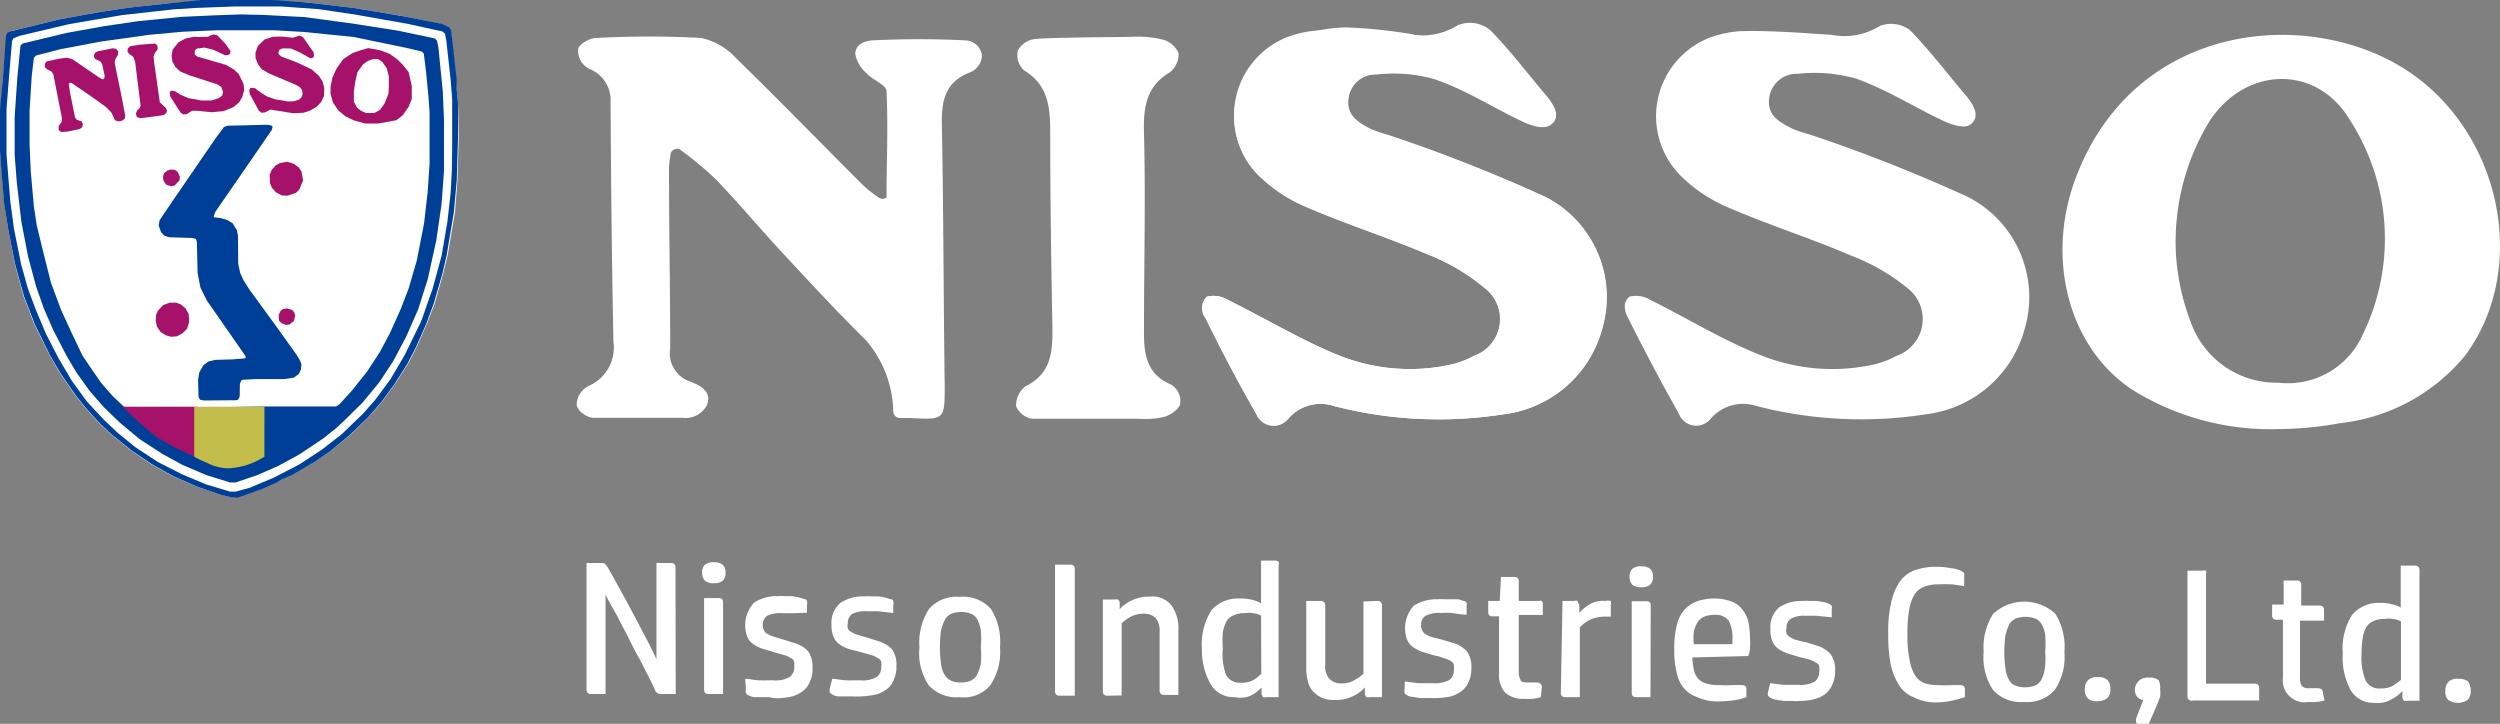
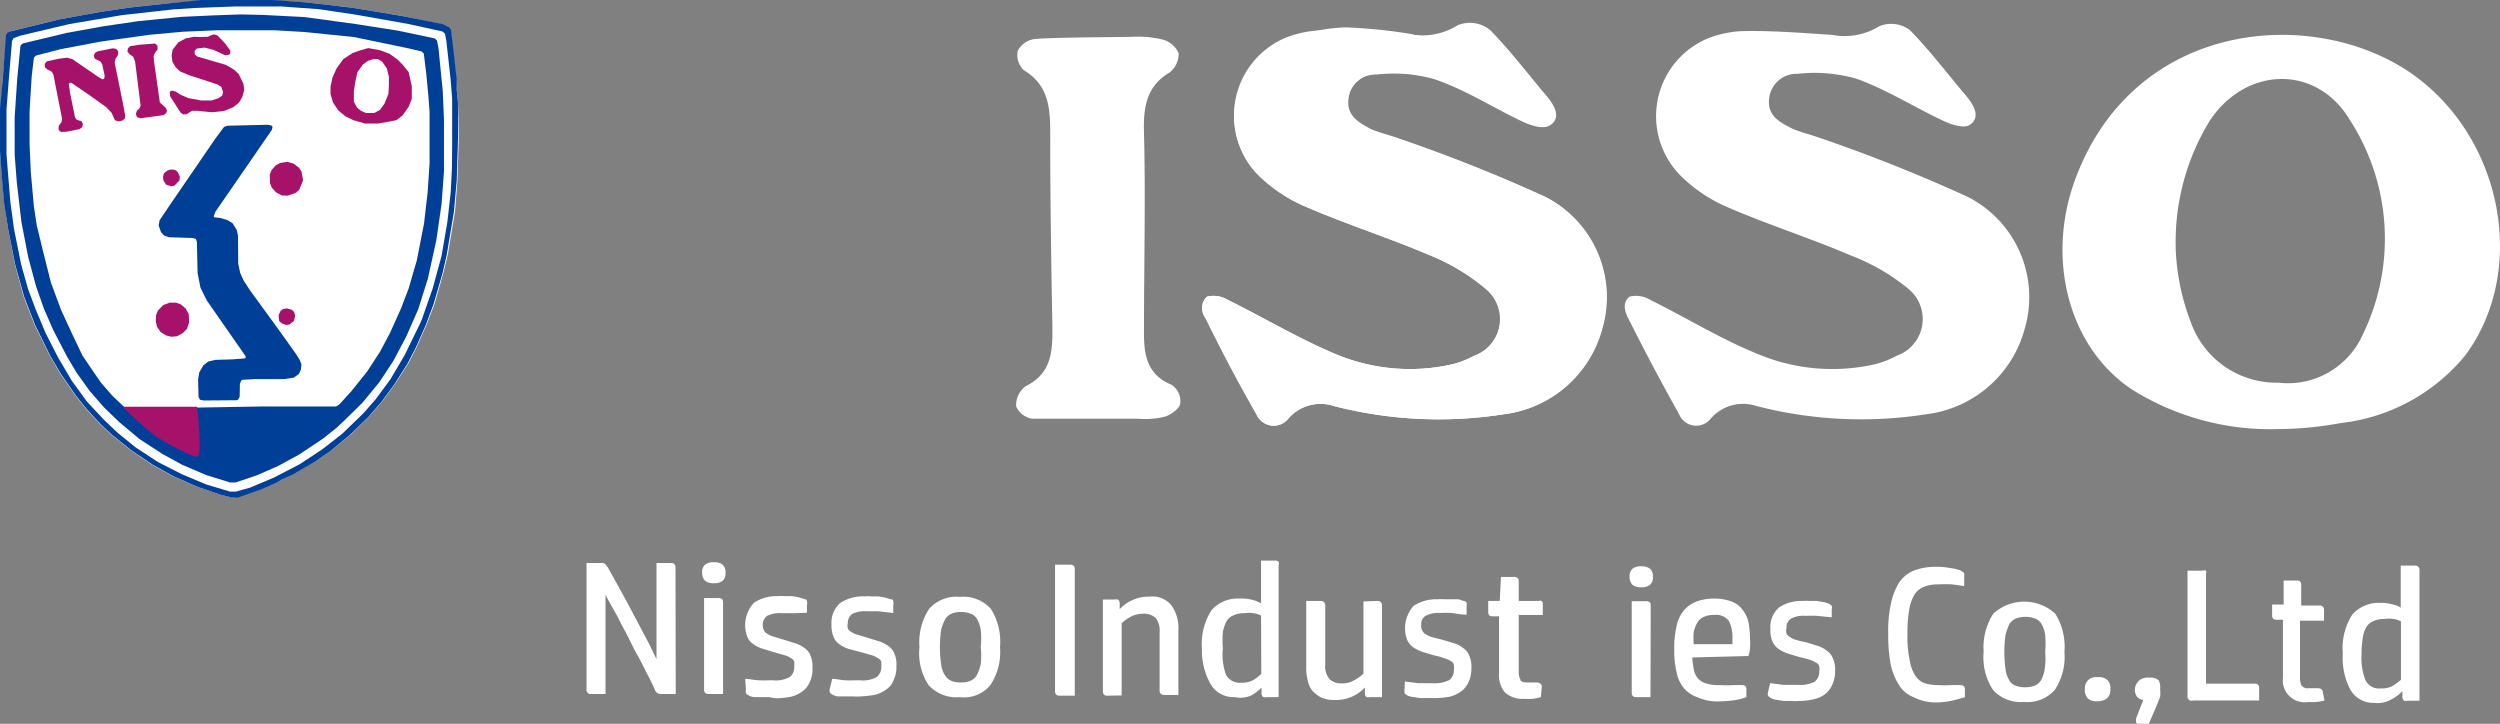
<svg xmlns="http://www.w3.org/2000/svg" viewBox="0 0 104 30.11">
  <rect x="0" y="0" width="104" height="30.11" fill="#808080" stroke="none" />
  <defs>
    <style>.cls-1{fill:#fff;}.cls-2{fill:#a61269;}.cls-3{fill:#003f98;}.cls-4{fill:#c2bc4b;}</style>
  </defs>
  <g id="レイヤー_2" data-name="レイヤー 2">
    <g id="head">
      <polygon class="cls-1" points="19.05 4.23 19 3.74 18.98 3.3 18.91 2.7 18.84 2.05 18.74 1.23 18.66 1.13 18.41 1.02 16.75 0.67 15.5 0.46 14.63 0.32 12.75 0.1 11.31 0.03 10.89 0 8.97 0 8.36 0.03 7.01 0.14 5.34 0.32 4.15 0.5 2.45 0.81 0.48 1.29 0.35 1.35 0.28 1.46 0.12 3.22 0.03 4.56 0 5.74 0.01 6.28 0.08 7.3 0.18 8.48 0.35 9.59 0.63 11.04 0.98 12.33 1.44 13.52 2.07 14.79 2.51 15.55 3.14 16.46 3.59 17.02 4.16 17.64 4.63 18.08 5.44 18.73 6.3 19.32 7.19 19.81 8.2 20.25 9.23 20.59 9.67 20.7 9.91 20.67 10.93 20.32 11.56 20.04 11.79 19.9 12.23 19.71 13.15 19.17 13.8 18.72 14.6 18.07 15.38 17.3 15.93 16.66 16.47 15.92 17 15.09 17.34 14.42 17.76 13.47 18.09 12.61 18.45 11.33 18.63 10.59 18.93 8.8 19.03 7.5 19.09 5.56 19.05 4.23" />
      <polygon class="cls-2" points="12.43 6.97 12.22 6.81 11.95 6.73 11.65 6.78 11.47 6.88 11.3 7.07 11.22 7.27 11.23 7.62 11.31 7.81 11.48 8 11.72 8.13 11.97 8.14 12.31 8.02 12.45 7.89 12.61 7.5 12.54 7.13 12.43 6.97" />
      <polygon class="cls-2" points="7.51 4.68 7.62 4.76 7.76 4.75 7.99 4.61 8.21 4.61 8.82 4.67 9.31 4.62 9.7 4.46 9.95 4.26 10.08 4.03 10.16 3.74 10.13 3.49 9.93 3.08 9.74 2.9 9.4 2.7 8.2 2.35 8.1 2.26 8.1 2.11 8.19 2.02 8.51 1.98 8.87 2.07 9.37 2.3 9.52 2.28 9.57 2.24 9.59 2.12 9.36 1.8 9.04 1.47 8.9 1.43 8.77 1.47 8.65 1.53 8.32 1.54 8.06 1.53 7.72 1.6 7.42 1.76 7.18 2.07 7.14 2.31 7.17 2.56 7.3 2.79 7.49 2.97 7.87 3.13 9.04 3.51 9.21 3.62 9.28 3.83 9.24 3.98 9.08 4.09 8.8 4.18 8.37 4.18 7.83 4.08 7.51 3.94 7.29 3.8 7.15 3.77 7.08 3.8 7.06 3.86 7.08 4.01 7.51 4.68" />
-       <polygon class="cls-2" points="13.26 3.15 12.97 2.89 12.36 2.6 11.7 2.35 11.6 2.26 11.58 2.19 11.63 2.06 11.77 2.01 12.11 2.02 12.49 2.19 12.9 2.42 12.97 2.42 13.03 2.39 13.06 2.33 13.05 2.18 12.6 1.54 12.46 1.48 12.19 1.57 11.71 1.52 11.35 1.53 11.01 1.64 10.73 1.91 10.63 2.18 10.63 2.41 10.73 2.67 10.89 2.88 11.18 3.05 12.33 3.54 12.49 3.64 12.57 3.76 12.59 3.92 12.54 4.05 12.45 4.14 12.24 4.21 11.98 4.22 11.44 4.13 11.1 4.01 10.82 3.83 10.61 3.67 10.46 3.65 10.4 3.68 10.37 3.74 10.38 3.89 10.77 4.61 10.88 4.69 11.01 4.68 11.26 4.56 12.19 4.71 12.63 4.69 12.9 4.6 13.19 4.43 13.36 4.24 13.48 3.99 13.49 3.65 13.41 3.37 13.26 3.15" />
      <polygon class="cls-2" points="11.7 13.44 11.9 13.52 12.04 13.5 12.23 13.35 12.28 13.13 12.24 12.99 12.15 12.89 11.94 12.83 11.79 12.85 11.68 12.92 11.59 13.11 11.61 13.34 11.7 13.44" />
      <polygon class="cls-2" points="4.77 2.61 4.8 2.46 4.91 2.28 4.92 2.14 4.83 2.03 4.69 2.01 4.08 2.13 3.96 2.19 3.9 2.31 3.94 2.44 4.18 2.56 4.25 2.67 4.35 3.13 4.35 3.22 4.32 3.28 4.26 3.3 4.09 3.2 3.01 2.46 2.79 2.4 2.47 2.44 1.95 2.55 1.86 2.66 1.87 2.8 1.97 2.89 2.15 2.98 2.22 3.1 2.58 4.93 2.56 5.08 2.44 5.24 2.44 5.39 2.48 5.45 2.54 5.49 2.77 5.48 3.31 5.37 3.42 5.29 3.45 5.17 3.4 5.05 3.19 4.98 3.12 4.88 2.92 3.89 2.86 3.49 2.9 3.45 2.96 3.44 3.78 4 4.42 4.46 4.64 4.69 4.78 5 4.92 5.05 5.08 5.02 5.19 4.94 5.21 4.82 5.11 4.28 4.77 2.61" />
      <polygon class="cls-3" points="12.33 14.75 11.61 13.74 10.38 12.05 10.13 11.66 9.99 11.35 9.91 10.97 9.9 9.8 9.85 9.57 9.68 9.29 9.45 9.15 9.17 9.07 8.92 9.04 8.89 9 8.96 8.81 10.45 6.65 11.31 5.4 11.34 5.27 11.29 5.22 11.13 5.19 9.46 5.23 9.32 5.28 8.97 5.75 7.12 8.45 6.64 9.16 6.6 9.38 6.7 9.66 6.83 9.8 7.03 9.87 8.01 9.9 8.15 9.94 8.19 10.06 8.22 11.36 8.34 11.97 8.61 12.51 10.19 14.78 10.22 14.83 10.22 14.88 10.18 14.91 9.67 14.95 8.96 14.97 8.66 15.04 8.46 15.2 8.29 15.49 8.24 15.8 8.26 16.51 8.32 16.63 8.48 16.66 9.84 16.65 9.91 16.62 9.97 16.5 9.98 15.97 10.03 15.84 10.08 15.8 10.61 15.77 11.82 15.77 12.22 15.71 12.43 15.56 12.52 15.37 12.54 15.15 12.46 14.96 12.33 14.75" />
      <polygon class="cls-2" points="6.78 7.36 6.8 7.51 6.91 7.68 7.12 7.75 7.26 7.72 7.47 7.5 7.48 7.33 7.38 7.14 7.28 7.07 7.12 7.05 6.97 7.09 6.82 7.21 6.78 7.36" />
      <path class="cls-2" d="M16.76,2.7l-.23-.23-.32-.23-.4-.15L15.32,2,15,2.09l-.34.12-.38.25L14,2.85l-.17.38-.08.37,0,.31.1.35.22.33.3.25L14.7,5l.49.14.53,0,.46-.08L16.49,5l.26-.2L17,4.44l.13-.32,0-.54L17,3Zm-.6,1.2L16,4.3l-.19.27-.24.13h-.35L15,4.6l-.15-.13-.13-.24,0-.43.06-.4L14.87,3l.23-.32.21-.15.21-.07.21,0,.17.11.19.27.09.36,0,.34Z" />
      <polygon class="cls-2" points="7.72 12.83 7.52 12.66 7.32 12.59 7.06 12.59 6.79 12.69 6.57 12.92 6.49 13.11 6.48 13.37 6.53 13.59 6.68 13.81 6.9 13.95 7.12 14.01 7.36 13.99 7.6 13.86 7.78 13.68 7.87 13.4 7.85 13.06 7.72 12.83" />
      <polygon class="cls-2" points="6.91 4.71 6.95 4.6 6.89 4.48 6.65 4.26 6.41 2.58 6.39 2.34 6.44 2.21 6.56 2.05 6.55 1.9 6.46 1.81 5.81 1.86 5.42 1.92 5.32 2.01 5.3 2.14 5.38 2.25 5.54 2.36 5.62 2.56 5.85 4.4 5.8 4.51 5.7 4.6 5.65 4.74 5.7 4.87 5.84 4.92 6.8 4.79 6.91 4.71" />
      <path class="cls-3" d="M19.05,4.23,19,3.74l0-.44-.07-.6-.07-.65-.1-.82-.08-.1L18.41,1,16.75.67,15.5.46,14.64.32,12.75.1,11.31,0l-.42,0H9L8.36,0,7,.14,5.34.32,4.15.5,2.45.81l-2,.49-.13.05-.07.11L.12,3.22,0,4.56,0,5.74v.54l.07,1,.1,1.18L.35,9.59.63,11,1,12.33l.46,1.19.63,1.28.44.75.63.91.45.56.57.62.47.44.81.65.87.59.88.49,1,.44,1,.34.44.11.24,0,1-.35.63-.28.23-.14.44-.19.92-.54.65-.45.8-.66.78-.76.55-.64.54-.74.53-.84.34-.66.42-.95.32-.86.37-1.28.17-.74.3-1.79L19,7.51l.06-1.95ZM18.8,7l-.05,1-.14,1.24-.24,1.4L18,12l-.26.74-.18.52-.07.17-.66,1.35-.59,1-.62.84-.51.58-.88.85-.82.64-.94.62-1.08.56-1,.42-.58.16H9.57l-1-.3-1-.42-1-.51-.93-.61L4.89,18l-.56-.53-.71-.76L3,15.86l-.59-1-.51-1-.42-1L1.16,12,.88,11,.58,9.51.43,8.39.34,7.29.27,6.41V5.29l0-.74L.38,3.14.5,1.71l.06-.12.26-.1L2.89,1,5.07.63,7.21.39,8.15.33,9.76.27h1.08l.87,0,1.54.11L14.8.61,17,1l1.41.31.1.09.06.31.18,1.64.06.76,0,.43V6.05Z" />
      <path class="cls-3" d="M18.24,2l-.06-.31-.09-.09-1.51-.32L14.8,1,12.67.71,10.92.62,10,.6,8.88.64,7.57.7,5.75.88l-1.43.21-1.55.28L.94,1.81.85,1.9.72,3.24.61,4.86l0,1.58L.7,7.6.89,9.23l.28,1.45.33,1.23.33.94.39.89.56,1.08.41.69.53.74.59.68.65.63.85.71.94.61.82.45,1,.43,1,.31H9.8l.89-.3.89-.39.88-.48,1-.67.56-.45.37-.35.69-.68.7-.85.58-.88L16.9,14l.5-1.14.4-1.27L18.15,10l.22-1.52.1-1.35V5L18.42,3.8Zm-13,15-.56-.53-.47-.54-.3-.43-.48-.71L3,13.89l-.46-1-.42-1.13-.33-1.31L1.53,9.38l-.12-.79L1.28,7.14,1.23,6l0-1.38.09-1.46.09-.76.09-.09,1-.26,1.69-.32,2-.28,1.41-.13L9,1.26l1.65,0,.79,0,1.21.07,2.07.21L16.94,2l.6.14.09.09.1.81.09.94.05.68V6.81L17.79,8l-.15,1.3-.3,1.53L17,12l-.33.86-.45,1-.41.77-.54.83-.65.81-.5.55-.14.09H10.88" />
      <path class="cls-2" d="M8.2,19c.24.05,0-2.08,0-2.08H5.1a15,15,0,0,0,1.39,1.24A10.82,10.82,0,0,0,8.11,19" />
-       <path class="cls-4" d="M11,16.92H8.08V19a4,4,0,0,0,.53.25,1.9,1.9,0,0,0,.94.23A3.1,3.1,0,0,0,11,19Z" />
      <path class="cls-1" d="M64.27,8.19a4.68,4.68,0,0,1,2.37,5.48,4.85,4.85,0,0,1-4.07,3.56,17.46,17.46,0,0,1-7.09-.34,1.77,1.77,0,0,0-1.88.51.78.78,0,0,1-1.34-.17c-.75-1.3-1.45-2.64-2.12-4a.67.67,0,0,1,.07-.89h0a1.15,1.15,0,0,1,.87.14c1.52.75,3,1.64,4.53,2.27a7.93,7.93,0,0,0,4.82.4,3.74,3.74,0,0,0,.89-.35A1.62,1.62,0,0,0,61.78,12a8.66,8.66,0,0,0-2.35-1.4c-1.69-.72-3.43-1.27-5.12-2a6.4,6.4,0,0,1-1.85-1.2,3.42,3.42,0,0,1,1.12-5.73A6.37,6.37,0,0,1,56,1.14a21.48,21.48,0,0,1,2.67.27,2.43,2.43,0,0,0,2-.3,1.31,1.31,0,0,1,1.25.17c.85.87,1.59,1.84,2.37,2.77.3.37.59.85.14,1.17-.22.17-.77,0-1.11-.17C62.11,4.48,61,3.75,59.69,3.3a6.11,6.11,0,0,0-2.42-.2,1.15,1.15,0,0,0-1.19,1c-.1.72.39,1.06,1,1.31.28.11.6.2.9.3A61.64,61.64,0,0,1,64.27,8.19Z" />
      <path class="cls-1" d="M81.86,8.19a4.68,4.68,0,0,1,2.37,5.48,4.85,4.85,0,0,1-4.08,3.56,17.42,17.42,0,0,1-7.08-.34,1.78,1.78,0,0,0-1.89.51.77.77,0,0,1-1.33-.17q-1.12-2-2.12-4c-.12-.23-.27-.63.06-.89h0a1.15,1.15,0,0,1,.87.14c1.52.75,2.95,1.64,4.52,2.27a8,8,0,0,0,4.83.4,3.92,3.92,0,0,0,.89-.35A1.62,1.62,0,0,0,79.37,12,8.57,8.57,0,0,0,77,10.63c-1.68-.72-3.42-1.27-5.11-2a6.26,6.26,0,0,1-1.85-1.2,3.51,3.51,0,0,1,1-5.83,4.5,4.5,0,0,1,1.32-.3c1.24-.05,3,.1,3.84.15a2.78,2.78,0,0,0,2-.37,1.31,1.31,0,0,1,1.25.17c.85.87,1.58,1.84,2.37,2.77.3.37.58.86.13,1.17-.21.17-.77,0-1.1-.16-1.22-.57-2.37-1.31-3.64-1.76a6.32,6.32,0,0,0-2.42-.2,1.15,1.15,0,0,0-1.19,1c-.1.72.39,1,1,1.3.29.12.61.2.91.3A66.71,66.71,0,0,1,81.86,8.19Z" />
      <path class="cls-1" d="M64.29,8.19a4.68,4.68,0,0,1,2.37,5.48,4.85,4.85,0,0,1-4.08,3.56,17.42,17.42,0,0,1-7.08-.34,1.78,1.78,0,0,0-1.89.51.77.77,0,0,1-1.33-.17q-1.12-2-2.12-4c-.12-.23-.27-.63.06-.89h0a1.15,1.15,0,0,1,.87.14c1.52.75,3,1.64,4.52,2.27a8,8,0,0,0,4.83.4,3.92,3.92,0,0,0,.89-.35A1.62,1.62,0,0,0,61.8,12a8.57,8.57,0,0,0-2.36-1.4c-1.69-.72-3.42-1.27-5.11-2a6.26,6.26,0,0,1-1.85-1.2,3.51,3.51,0,0,1,1-5.83,4.44,4.44,0,0,1,1.32-.3c1.24-.05,3,.1,3.84.15a2.75,2.75,0,0,0,2-.37A1.33,1.33,0,0,1,62,1.26c.85.87,1.58,1.84,2.37,2.77.3.37.58.86.13,1.17-.21.17-.77,0-1.1-.16C62.13,4.47,61,3.73,59.71,3.28a6.32,6.32,0,0,0-2.42-.2,1.15,1.15,0,0,0-1.19,1c-.1.72.39,1,.95,1.3.29.12.6.2.91.3A67.79,67.79,0,0,1,64.29,8.19Z" />
      <path class="cls-1" d="M48.72,16a.8.8,0,0,1,.38.76c0,.22-.38.49-.63.57a3.37,3.37,0,0,1-1.1.09c-1.47,0-3,0-4.43,0a.88.88,0,0,1-.67-.52,1,1,0,0,1,.39-.83c1.1-.54,1.13-1.47,1.12-2.49-.05-2.62-.09-5.26-.09-7.88,0-1.09,0-2.12-1.1-2.78a.87.87,0,0,1-.25-.81A.93.93,0,0,1,43,1.63c.65-.08,3.42-.08,4.13-.1a4.35,4.35,0,0,1,1.25.12,1,1,0,0,1,.65.56,1,1,0,0,1-.35.79c-1,.58-1.12,1.47-1.09,2.52.07,2.74,0,5.48,0,8.2C47.58,14.69,47.67,15.56,48.72,16Z" />
-       <path class="cls-1" d="M40.85,2.31a.79.79,0,0,1-.47.69c-1,.37-1.21,1.1-1.2,2.07.07,3.67.07,7.33.12,11,0,1.37,0,1.4-1.42,1.32l-.45,0a.29.29,0,0,1-.27-.25,4.67,4.67,0,0,0-1.15-3c-1.14-1.12-2.22-2.29-3.31-3.46s-1.9-2.15-2.89-3.19a14.29,14.29,0,0,0-1.47-1.23.26.26,0,0,0-.35,0h0a.18.18,0,0,0-.09.15,4,4,0,0,0-.07.59c0,2.5.05,5,.05,7.5a1.24,1.24,0,0,0,.82,1.37c.44.16.94.43.7,1a1,1,0,0,1-1,.51c-1.24,0-2.47,0-3.71,0-.27,0-.7-.29-.7-.57a.9.9,0,0,1,.53-.77,1.74,1.74,0,0,0,1-1.82c-.07-3.32-.1-6.65-.12-9.95a1.4,1.4,0,0,0-.85-1.39.84.84,0,0,1-.5-.82c0-.21.48-.48.75-.48a40,40,0,0,1,4.38,0,2.8,2.8,0,0,1,1.45.85c1.79,1.74,3.52,3.53,5.3,5.3a5.59,5.59,0,0,0,.61.48.27.27,0,0,0,.34,0s0,0,0,0c0-1.47.07-2.94,0-4.41,0-.27-.58-.47-.83-.75a1.42,1.42,0,0,1-.47-.8c0-.44.45-.55.7-.57a38.87,38.87,0,0,1,3.89,0A.72.72,0,0,1,40.85,2.31Z" />
      <path class="cls-1" d="M100.35,3.08C96.29.23,88.8.78,86.33,7.46c-1.23,3.32-.27,7,2.37,8.75a10.86,10.86,0,0,0,6.07,1.64,14.79,14.79,0,0,0,2.6-.25,7.83,7.83,0,0,0,5.18-2.81C105.17,11.27,104.12,5.74,100.35,3.08ZM98.29,13.92a3.41,3.41,0,0,1-3.51,2,3.78,3.78,0,0,1-3.64-2.51,9.5,9.5,0,0,1-.62-2.84A9.64,9.64,0,0,1,91.94,5c1.52-2.26,4.45-2.31,5.82,0A9.1,9.1,0,0,1,98.29,13.92Z" />
      <path class="cls-1" d="M28.11,28.87h-.65a.26.26,0,0,1-.22-.18c-.08-.19-.18-.39-.3-.62s-.23-.47-.37-.72-.27-.5-.4-.77-.27-.5-.38-.73-.24-.45-.35-.64-.19-.35-.25-.47l0,4.13h-.6a.17.17,0,0,1-.19-.18l0-5.27h.65a.2.2,0,0,1,.14.06l.1.13c.06.12.15.27.25.45l.33.6c.12.22.25.45.38.7s.26.49.39.74l.37.7.3.62v-4h.6a.17.17,0,0,1,.19.19Z" />
      <path class="cls-1" d="M29.7,24.26a.51.51,0,0,1-.37-.1.45.45,0,0,1-.12-.33.41.41,0,0,1,.12-.34.55.55,0,0,1,.37-.1.53.53,0,0,1,.36.1.41.41,0,0,1,.12.34.39.39,0,0,1-.12.33A.5.5,0,0,1,29.7,24.26Zm.38,4.61h-.6c-.14,0-.19-.07-.19-.18l0-3.81h.6c.14,0,.19.06.19.18Z" />
      <path class="cls-1" d="M31,28.24c.17,0,.35.05.55.06s.4,0,.6,0a1.2,1.2,0,0,0,.71-.14.51.51,0,0,0,.18-.42,1.05,1.05,0,0,0,0-.21.23.23,0,0,0-.14-.15.73.73,0,0,0-.25-.12l-.42-.12-.5-.15a1.36,1.36,0,0,1-.4-.2.67.67,0,0,1-.25-.32,1.37,1.37,0,0,1,.29-1.4,1.71,1.71,0,0,1,1-.27,1.57,1.57,0,0,1,.29,0c.1,0,.2,0,.3,0l.28.05.22.07s.1,0,.11.09a.27.27,0,0,1,0,.15v.33L33,25.51h-.47a1.18,1.18,0,0,0-.62.11.45.45,0,0,0-.18.37.49.49,0,0,0,.05.23.28.28,0,0,0,.15.15,1,1,0,0,0,.27.12l.4.12.48.15a1.3,1.3,0,0,1,.39.2.67.67,0,0,1,.25.32,1.24,1.24,0,0,1,.08.51,1.2,1.2,0,0,1-.12.59.85.85,0,0,1-.3.38,1.31,1.31,0,0,1-.46.22,3.78,3.78,0,0,1-.61.07A1.67,1.67,0,0,1,32,29c-.12,0-.22,0-.34,0l-.3,0a.64.64,0,0,1-.21-.07.21.21,0,0,1-.12-.1.27.27,0,0,1,0-.15Z" />
      <path class="cls-1" d="M34.62,28.24c.17,0,.35.05.55.06s.4,0,.6,0a1.18,1.18,0,0,0,.71-.14.51.51,0,0,0,.18-.42,1.05,1.05,0,0,0,0-.21.23.23,0,0,0-.14-.15.73.73,0,0,0-.25-.12l-.41-.12L35.32,27a1.36,1.36,0,0,1-.4-.2.67.67,0,0,1-.25-.32,1.22,1.22,0,0,1-.08-.5,1.08,1.08,0,0,1,.37-.9,1.71,1.71,0,0,1,1-.27,1.46,1.46,0,0,1,.29,0c.1,0,.2,0,.3,0l.28.05.22.07c.05,0,.1,0,.11.09a.27.27,0,0,1,0,.15v.33l-.62-.07h-.47a1.18,1.18,0,0,0-.62.11.45.45,0,0,0-.18.37.49.49,0,0,0,0,.23.28.28,0,0,0,.15.15.75.75,0,0,0,.27.12l.4.12.48.15a1.3,1.3,0,0,1,.39.2.67.67,0,0,1,.25.32,1.09,1.09,0,0,1,.08.51,1.2,1.2,0,0,1-.12.59.76.76,0,0,1-.3.38,1.31,1.31,0,0,1-.46.22,3.79,3.79,0,0,1-.6.07,1.77,1.77,0,0,1-.32,0c-.12,0-.22,0-.34,0l-.3,0a.64.64,0,0,1-.21-.07.25.25,0,0,1-.12-.1.28.28,0,0,1,0-.15Z" />
      <path class="cls-1" d="M39.92,29a1.54,1.54,0,0,1-1.29-.5,2.4,2.4,0,0,1-.38-1.58,2.53,2.53,0,0,1,.4-1.59,1.52,1.52,0,0,1,1.28-.5,1.54,1.54,0,0,1,1.29.5,2.54,2.54,0,0,1,.38,1.59,2.48,2.48,0,0,1-.4,1.58A1.42,1.42,0,0,1,39.92,29Zm.88-2.08a3.57,3.57,0,0,0,0-.71,1.32,1.32,0,0,0-.15-.45.5.5,0,0,0-.27-.23,1,1,0,0,0-.4-.07,1,1,0,0,0-.4.07.58.58,0,0,0-.26.23,1.93,1.93,0,0,0-.17.45,5.07,5.07,0,0,0,0,1.42,1.13,1.13,0,0,0,.15.45.61.61,0,0,0,.27.24,1,1,0,0,0,.4.07,1,1,0,0,0,.4-.07.57.57,0,0,0,.27-.24,2.08,2.08,0,0,0,.16-.45A3.57,3.57,0,0,0,40.8,26.92Z" />
      <path class="cls-1" d="M44.08,28.94a.17.17,0,0,1-.19-.19l0-5.26h.63c.14,0,.19.07.19.19l0,5.26Z" />
      <path class="cls-1" d="M46.06,28.94c-.13,0-.18-.07-.18-.19l0-3.81h.48a.42.42,0,0,1,.15,0,.21.21,0,0,1,.07.15l0,.25a1.65,1.65,0,0,1,1.25-.52,1,1,0,0,1,.92.39,1.6,1.6,0,0,1,.27,1l0,2.7h-.6a.17.17,0,0,1-.18-.18V26.3a.87.87,0,0,0-.16-.59.72.72,0,0,0-.5-.18,1.15,1.15,0,0,0-.55.13,1.86,1.86,0,0,0-.37.27l0,3Z" />
      <path class="cls-1" d="M51.36,29a1.1,1.1,0,0,1-1-.54A2.87,2.87,0,0,1,50,27a2.65,2.65,0,0,1,.4-1.62,1.46,1.46,0,0,1,1.17-.48,1.78,1.78,0,0,1,.55.06,1.39,1.39,0,0,1,.34.14V23.32h.6a.19.19,0,0,1,.13.05.19.19,0,0,1,0,.14V29h-.49a.4.4,0,0,1-.15,0,.21.21,0,0,1-.07-.15l0-.25a1.6,1.6,0,0,1-.47.35A1.14,1.14,0,0,1,51.36,29Zm1.1-3.39a.86.86,0,0,0-.32-.1,1,1,0,0,0-.36,0,1,1,0,0,0-.47.09.59.59,0,0,0-.29.25,1.68,1.68,0,0,0-.15.45,4.31,4.31,0,0,0,0,.68A2.52,2.52,0,0,0,51,28.07a.64.64,0,0,0,.62.33,1,1,0,0,0,.52-.11,1.9,1.9,0,0,0,.33-.26Z" />
      <path class="cls-1" d="M57.3,25a.17.17,0,0,1,.19.19l0,3.81H57a.42.42,0,0,1-.15,0,.18.18,0,0,1-.07-.15l0-.25a1.65,1.65,0,0,1-1.26.52,1.32,1.32,0,0,1-.55-.1,1.29,1.29,0,0,1-.37-.28,1,1,0,0,1-.2-.44,2,2,0,0,1-.06-.57V25h.61a.19.19,0,0,1,.13.05.24.24,0,0,1,.05.14l0,2.47a.81.81,0,0,0,.17.58.67.67,0,0,0,.5.19,1,1,0,0,0,.55-.14,1.54,1.54,0,0,0,.37-.27l0-3Z" />
      <path class="cls-1" d="M58.44,28.35l.55.07q.3,0,.6,0a1.33,1.33,0,0,0,.7-.13.5.5,0,0,0,.19-.42.67.67,0,0,0,0-.22.23.23,0,0,0-.13-.15.82.82,0,0,0-.25-.11,2.18,2.18,0,0,0-.42-.12l-.5-.15a1.66,1.66,0,0,1-.4-.2.73.73,0,0,1-.25-.32,1.39,1.39,0,0,1,.28-1.4,1.74,1.74,0,0,1,1-.27,1.42,1.42,0,0,1,.28,0c.1,0,.2,0,.3,0l.29,0,.21.07c.06,0,.11.05.12.08a.33.33,0,0,1,0,.15v.34c-.24,0-.44-.05-.62-.07a4,4,0,0,0-.47,0,1.16,1.16,0,0,0-.62.12.42.42,0,0,0-.18.38.45.45,0,0,0,.05.24.36.36,0,0,0,.15.15,1,1,0,0,0,.27.12l.4.1.5.15a1.06,1.06,0,0,1,.38.2.63.63,0,0,1,.25.31,1.13,1.13,0,0,1,.09.52,1.35,1.35,0,0,1-.12.59,1,1,0,0,1-.3.38,1.45,1.45,0,0,1-.47.22,3.58,3.58,0,0,1-.6.06h-.32l-.33,0-.3-.05a.53.53,0,0,1-.22-.06.32.32,0,0,1-.12-.1.57.57,0,0,1,0-.15Z" />
      <path class="cls-1" d="M64.1,29a2.46,2.46,0,0,1-.33.07,1.83,1.83,0,0,1-.34,0,1.12,1.12,0,0,1-.81-.25,1.09,1.09,0,0,1-.26-.79l0-2.39h-.27c-.13,0-.18-.06-.18-.18V25h.48l.05-1H63a.17.17,0,0,1,.18.19V25H64a.19.19,0,0,1,.13,0,.15.15,0,0,1,.05.13v.45h-1l0,2.36a.65.65,0,0,0,.07.33c0,.09.13.12.28.12h.39c.13,0,.22.07.22.18Z" />
-       <path class="cls-1" d="M66.79,25a.42.42,0,0,1,.22,0,.24.24,0,0,1,0,.14v.51h-.22a1.76,1.76,0,0,0-.58.1,1.44,1.44,0,0,0-.49.35V29h-.61a.16.16,0,0,1-.18-.18L65,25h.48a.21.21,0,0,1,.15,0s0,.08.07.15l0,.35a1.6,1.6,0,0,1,.47-.38A1.07,1.07,0,0,1,66.79,25Z" />
      <path class="cls-1" d="M68.28,24.43a.58.58,0,0,1-.37-.1.48.48,0,0,1-.12-.34.42.42,0,0,1,.12-.33.55.55,0,0,1,.37-.1.53.53,0,0,1,.36.1.39.39,0,0,1,.12.33.41.41,0,0,1-.12.34A.55.55,0,0,1,68.28,24.43ZM68.66,29h-.6c-.13,0-.18-.07-.18-.19v-3.8h.6c.14,0,.19.06.19.18Z" />
      <path class="cls-1" d="M70.4,27.35a3.26,3.26,0,0,0,.07.53.77.77,0,0,0,.18.36.79.79,0,0,0,.35.2,1.84,1.84,0,0,0,.57.06,4.68,4.68,0,0,0,.55,0l.35,0c.12,0,.18.06.18.16v.34a2.34,2.34,0,0,1-.51.13,5.58,5.58,0,0,1-.76.05A2.1,2.1,0,0,1,70.6,29a1.29,1.29,0,0,1-.54-.36,1.45,1.45,0,0,1-.31-.66,3.74,3.74,0,0,1-.1-.95,3.91,3.91,0,0,1,.1-1,1.46,1.46,0,0,1,.31-.65,1.35,1.35,0,0,1,.52-.36,2.17,2.17,0,0,1,.72-.12,2,2,0,0,1,.75.13,1,1,0,0,1,.45.35,1.31,1.31,0,0,1,.24.52,4.1,4.1,0,0,1,.06.64,2.9,2.9,0,0,1,0,.43,1.09,1.09,0,0,1-.07.32Zm1.67-.55a1,1,0,0,1,0-.12v-.1a1.5,1.5,0,0,0-.15-.75.67.67,0,0,0-.61-.25,1.06,1.06,0,0,0-.43.08.63.63,0,0,0-.27.24,1.5,1.5,0,0,0-.15.38,2.62,2.62,0,0,0,0,.52Z" />
      <path class="cls-1" d="M73.64,28.42l.55.07c.2,0,.4,0,.6,0a1.33,1.33,0,0,0,.7-.13.51.51,0,0,0,.19-.42.62.62,0,0,0,0-.22.2.2,0,0,0-.13-.15,1.17,1.17,0,0,0-.25-.12,3.5,3.5,0,0,0-.42-.11l-.5-.15a1.66,1.66,0,0,1-.4-.2.7.7,0,0,1-.25-.32,1.1,1.1,0,0,1-.08-.5,1.08,1.08,0,0,1,.36-.9A1.67,1.67,0,0,1,75,25a1.42,1.42,0,0,1,.28,0l.3,0,.29.05a.65.65,0,0,1,.21.07.41.41,0,0,1,.12.08.28.28,0,0,1,0,.15v.33l-.61-.06a4,4,0,0,0-.47,0,1.07,1.07,0,0,0-.62.12.42.42,0,0,0-.18.38.39.39,0,0,0,0,.23.28.28,0,0,0,.15.15.57.57,0,0,0,.26.12,2.74,2.74,0,0,0,.41.1l.48.15a1.24,1.24,0,0,1,.38.2.7.7,0,0,1,.25.32,1.1,1.1,0,0,1,.09.52,1.28,1.28,0,0,1-.12.58,1,1,0,0,1-.3.39,1.27,1.27,0,0,1-.47.21,2.74,2.74,0,0,1-.6.07,1.83,1.83,0,0,1-.32,0l-.33,0-.3-.05a.52.52,0,0,1-.22-.07.34.34,0,0,1-.13-.1.28.28,0,0,1,0-.15Z" />
      <path class="cls-1" d="M80.55,23.58a2.81,2.81,0,0,1,.57.05,1.63,1.63,0,0,1,.45.11,1,1,0,0,1,.14.1.74.74,0,0,1,0,.17v.37l-.5-.07a5.59,5.59,0,0,0-.57,0,1.57,1.57,0,0,0-.6.1.81.81,0,0,0-.4.33,1.77,1.77,0,0,0-.22.64,5.48,5.48,0,0,0-.07,1,4.53,4.53,0,0,0,.09,1.07,1.75,1.75,0,0,0,.23.65.8.8,0,0,0,.39.32,1.82,1.82,0,0,0,.55.08,4.5,4.5,0,0,0,.56,0l.37,0c.14,0,.2.06.2.18V29c-.15.05-.33.1-.55.15a3.23,3.23,0,0,1-.73.07A2,2,0,0,1,79.6,29a1.22,1.22,0,0,1-.6-.5,2.68,2.68,0,0,1-.35-.87,6.67,6.67,0,0,1-.1-1.27,5.3,5.3,0,0,1,.12-1.28,2.59,2.59,0,0,1,.35-.87,1.37,1.37,0,0,1,.61-.48A2.57,2.57,0,0,1,80.55,23.58Z" />
      <path class="cls-1" d="M84.19,29.2a1.54,1.54,0,0,1-1.28-.5,2.46,2.46,0,0,1-.39-1.58,2.59,2.59,0,0,1,.4-1.59,1.91,1.91,0,0,1,2.58,0,2.6,2.6,0,0,1,.38,1.59,2.48,2.48,0,0,1-.4,1.58A1.52,1.52,0,0,1,84.19,29.2Zm.89-2.08a4.53,4.53,0,0,0,0-.71,1.32,1.32,0,0,0-.15-.45.54.54,0,0,0-.27-.23,1.18,1.18,0,0,0-.8,0,.61.61,0,0,0-.27.23,2.56,2.56,0,0,0-.16.45,5.07,5.07,0,0,0,0,1.42,1.18,1.18,0,0,0,.15.46.48.48,0,0,0,.26.23,1,1,0,0,0,.4.07,1.07,1.07,0,0,0,.41-.07.53.53,0,0,0,.26-.23,1.31,1.31,0,0,0,.15-.46A2.94,2.94,0,0,0,85.08,27.12Z" />
      <path class="cls-1" d="M87.79,28.67a.45.45,0,0,1-.14.38.61.61,0,0,1-.4.12.52.52,0,0,1-.4-.12.51.51,0,0,1-.12-.38.48.48,0,0,1,.14-.38.51.51,0,0,1,.4-.12.53.53,0,0,1,.4.12A.47.47,0,0,1,87.79,28.67Z" />
      <path class="cls-1" d="M89.86,28.67a1.19,1.19,0,0,1,0,.32l-.17.43-.3.69H89c-.09,0-.14,0-.14-.1a.34.34,0,0,1,0-.12l.3-.77a.41.41,0,0,1-.27-.15.49.49,0,0,1-.08-.28A.54.54,0,0,1,89,28.3a.56.56,0,0,1,.4-.11.55.55,0,0,1,.4.11A.63.63,0,0,1,89.86,28.67Z" />
      <path class="cls-1" d="M91.23,29.14A.17.17,0,0,1,91,29l0-5.26h.63a.2.2,0,0,1,.14,0,.24.24,0,0,1,0,.14l0,4.56H93.8c.13,0,.18.07.18.19v.51Z" />
      <path class="cls-1" d="M96.7,29.14a2.1,2.1,0,0,1-.33.06,1.77,1.77,0,0,1-.33,0,.91.91,0,0,1-1.07-1V25.78h-.26c-.14,0-.19-.07-.19-.18v-.45H95l0-1h.55a.16.16,0,0,1,.18.18v.86h.77a.17.17,0,0,1,.18.18v.45h-1v2.35a.67.67,0,0,0,.06.34.31.31,0,0,0,.29.12h.38c.15,0,.22.06.22.18Z" />
      <path class="cls-1" d="M98.78,29.24a1.1,1.1,0,0,1-1-.54,2.87,2.87,0,0,1-.32-1.52,2.59,2.59,0,0,1,.4-1.62A1.46,1.46,0,0,1,99,25.08a1.75,1.75,0,0,1,.55.07.81.81,0,0,1,.32.13V23.53h.6a.17.17,0,0,1,.18.18v5.44h-.49a.4.4,0,0,1-.15,0,.21.21,0,0,1-.07-.15l0-.25a1.6,1.6,0,0,1-.47.35A1.12,1.12,0,0,1,98.78,29.24Zm1.1-3.39a.86.86,0,0,0-.32-.1,1.11,1.11,0,0,0-.37,0,1,1,0,0,0-.46.09.59.59,0,0,0-.29.25,1.19,1.19,0,0,0-.15.45,4.31,4.31,0,0,0-.05.68,2.52,2.52,0,0,0,.17,1.09.63.63,0,0,0,.62.33,1,1,0,0,0,.51-.11,2.74,2.74,0,0,0,.34-.25Z" />
-       <path class="cls-1" d="M102.78,28.74a.49.49,0,0,1-.13.38.73.73,0,0,1-.8,0,.47.47,0,0,1-.12-.38.5.5,0,0,1,.14-.39.55.55,0,0,1,.4-.11.58.58,0,0,1,.4.11A.65.65,0,0,1,102.78,28.74Z" />
    </g>
  </g>
</svg>